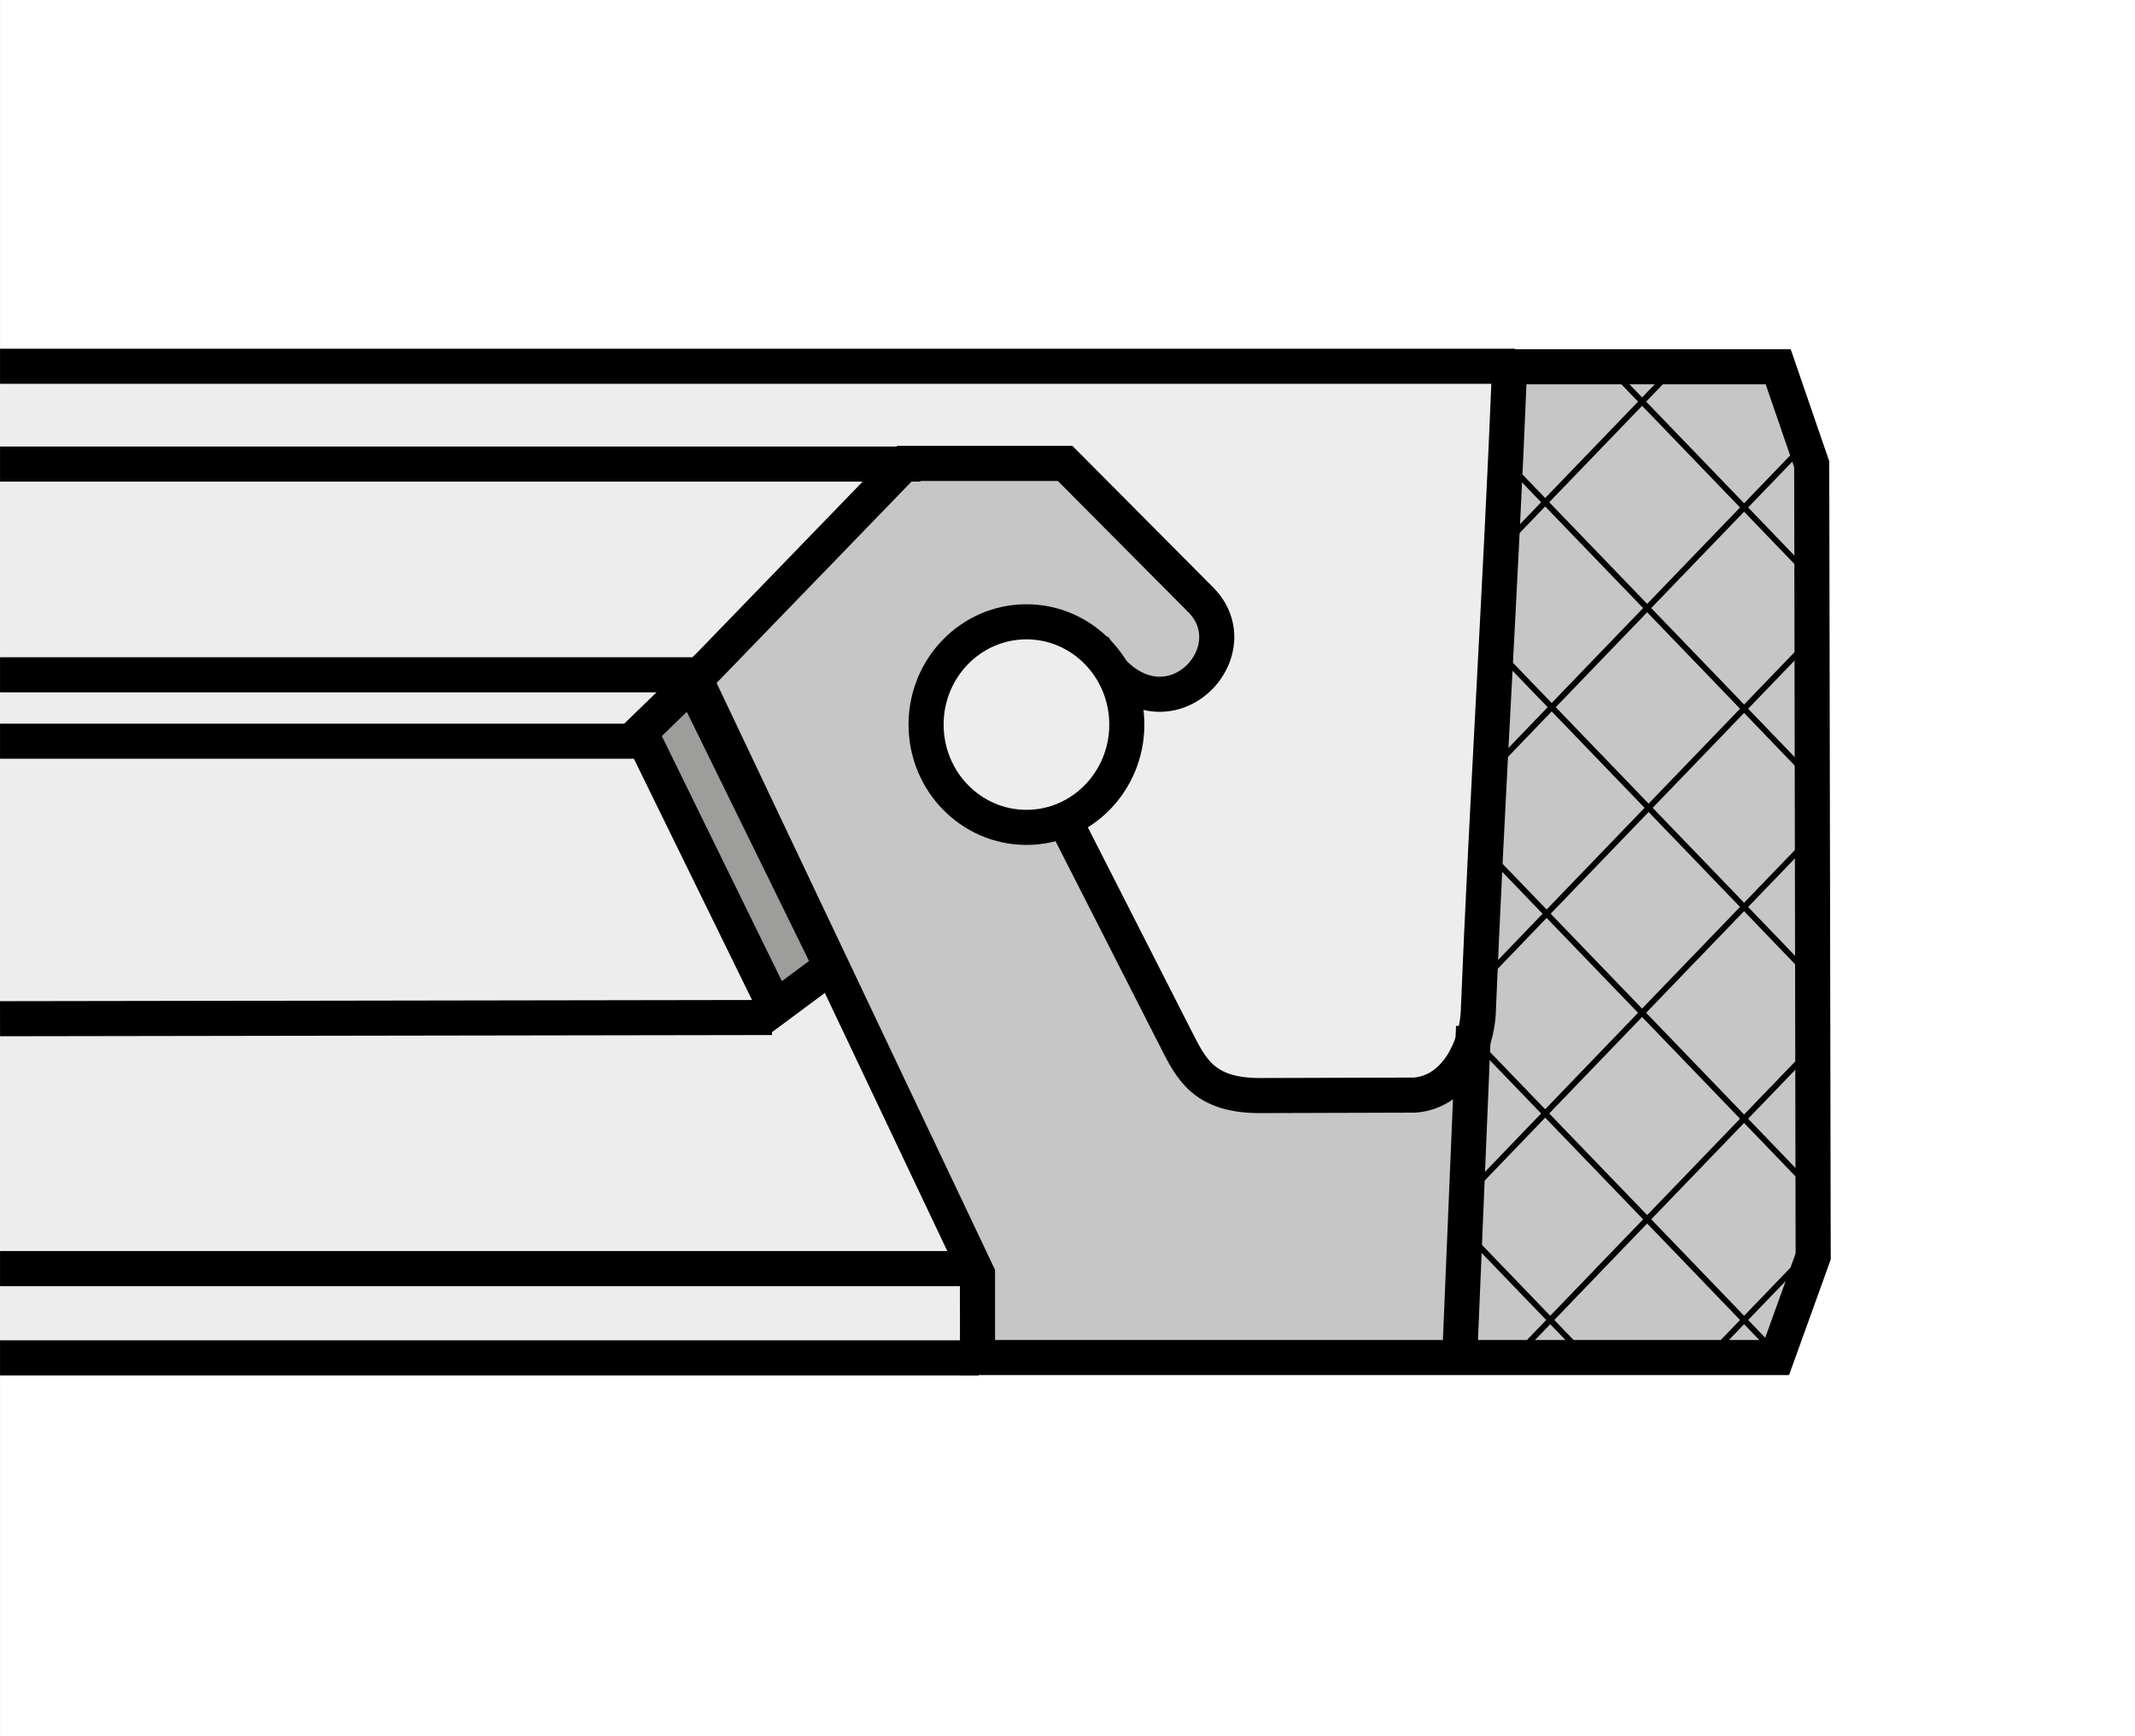
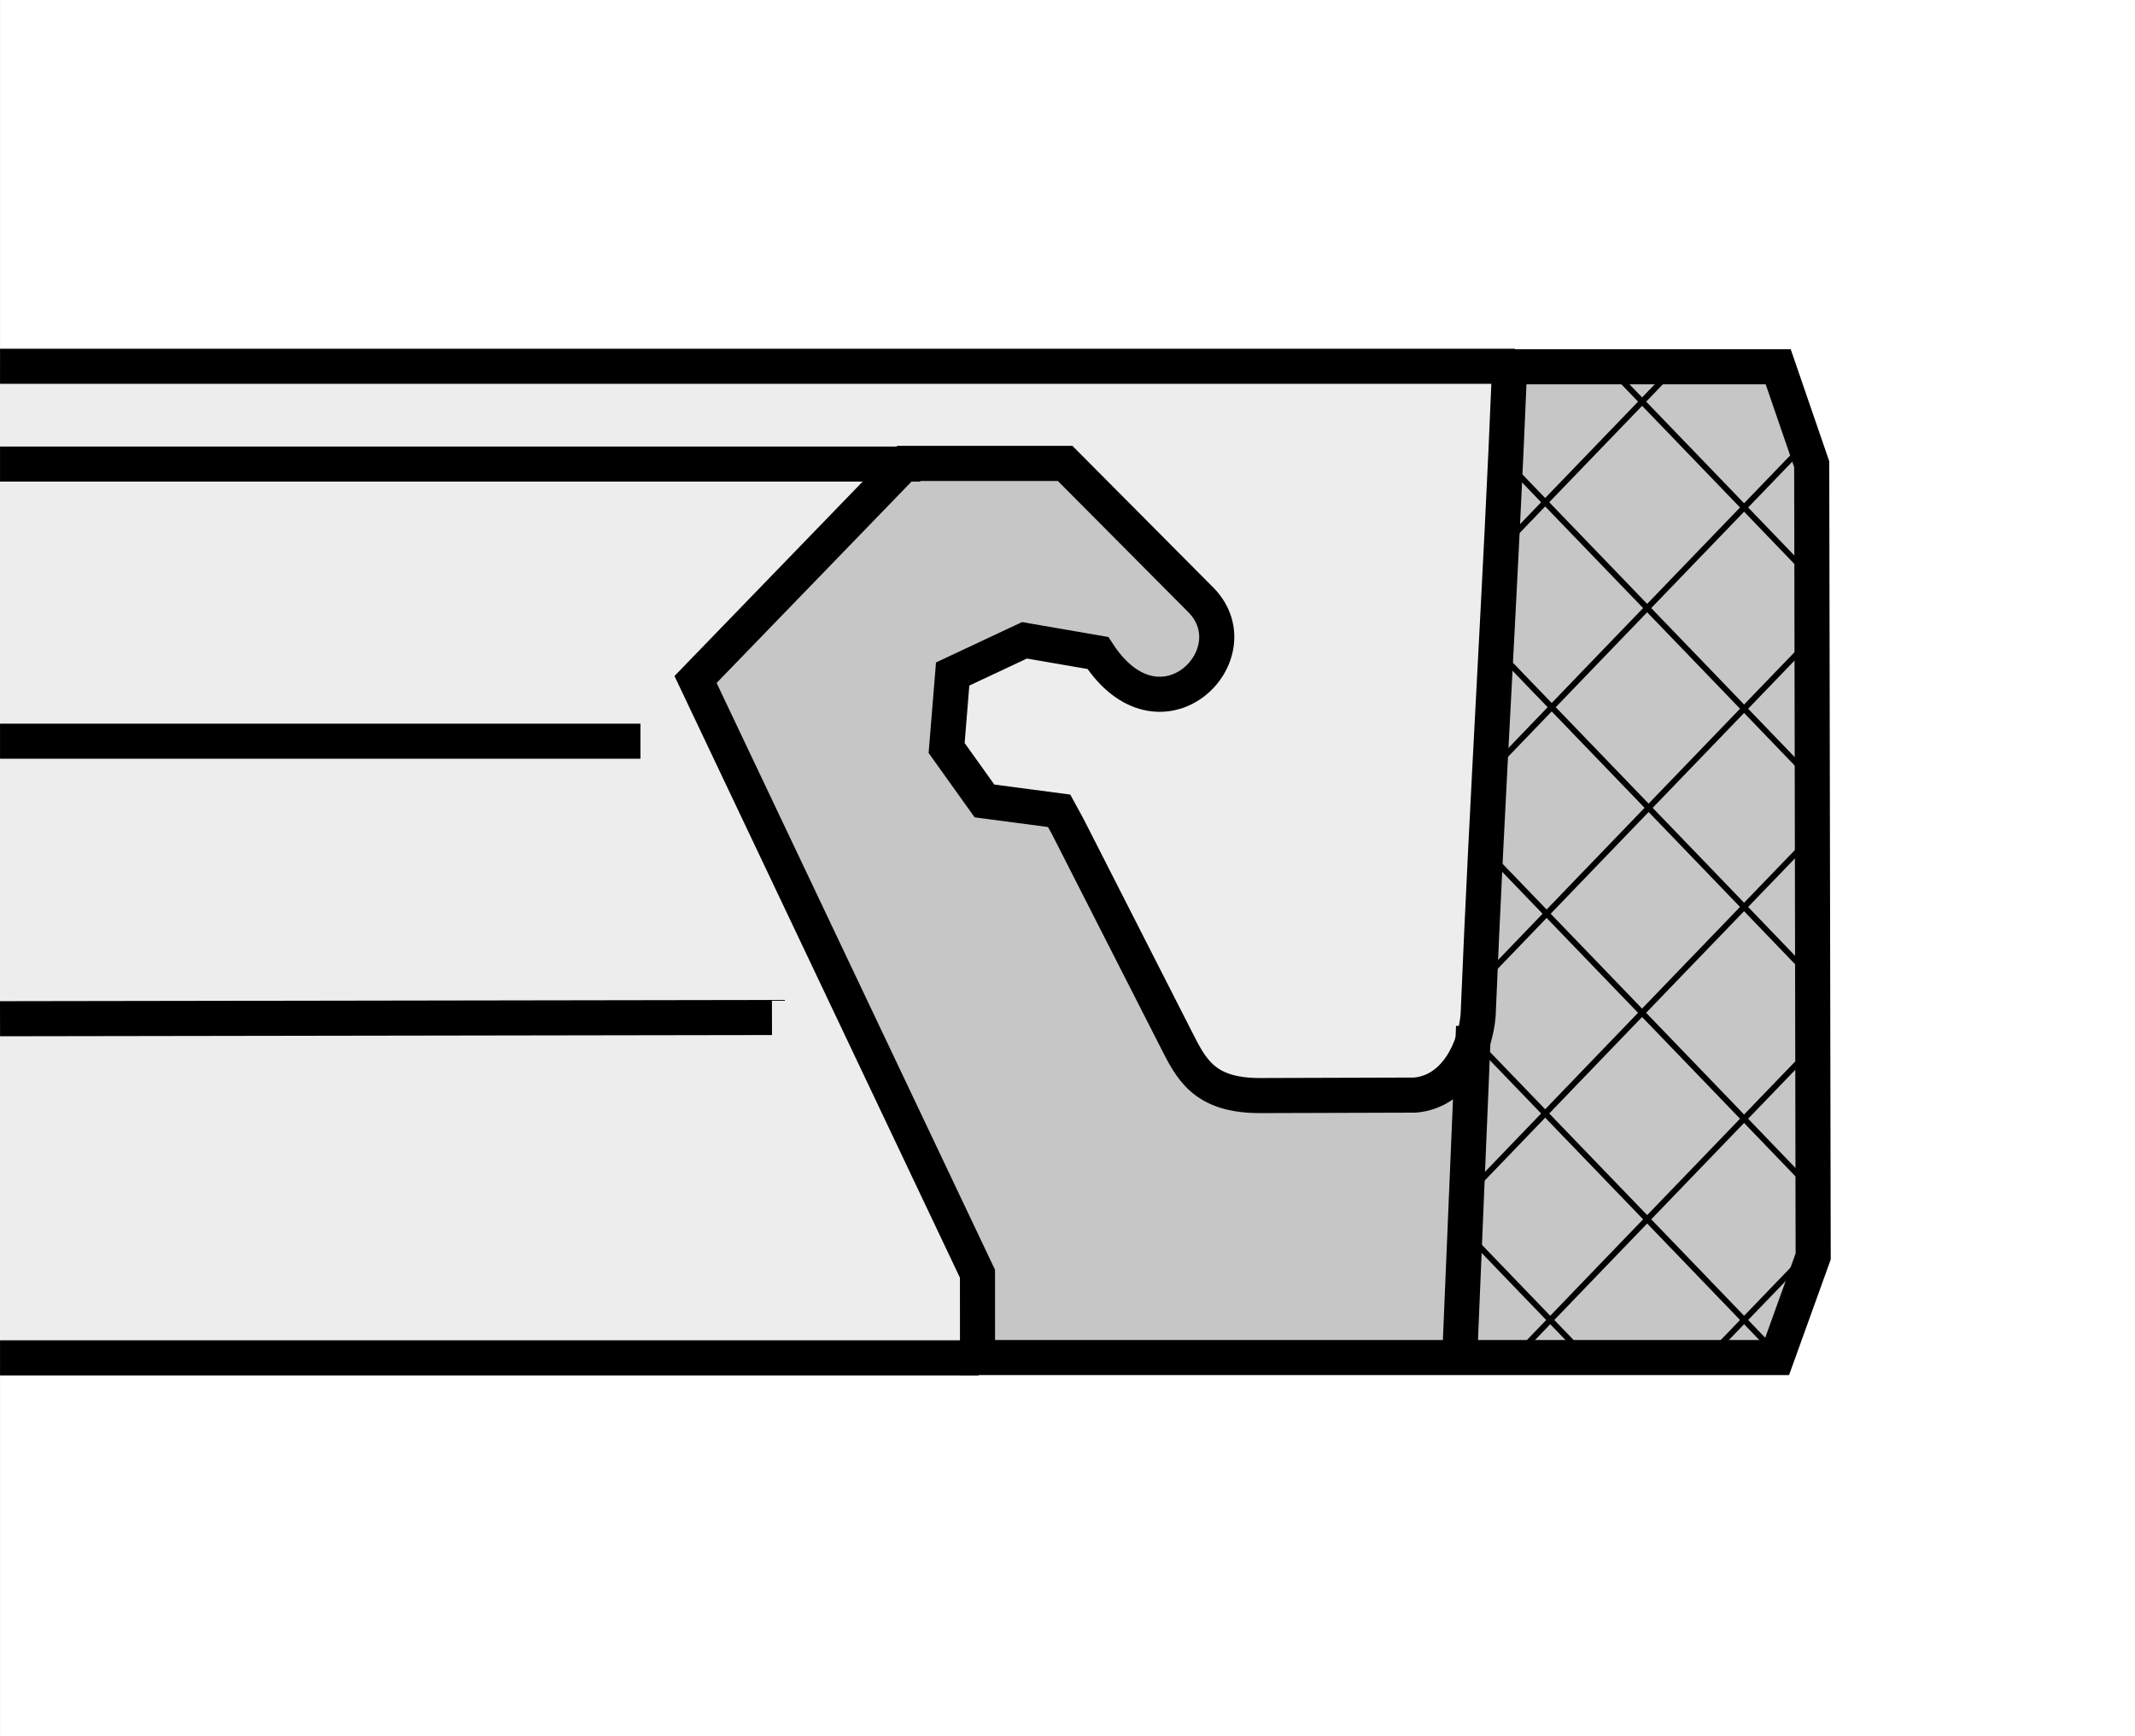
<svg xmlns="http://www.w3.org/2000/svg" version="1.1" id="Layer_1" x="0px" y="0px" width="300.003px" height="244px" viewBox="0 0 300.003 244" enable-background="new 0 0 300.003 244" xml:space="preserve">
  <rect x="0" y="0" width="300.003" height="244" fill="#333333" stroke="none" />
  <rect x="0.004" fill="#FFFFFF" width="300" height="244" />
  <g>
    <polygon fill-rule="evenodd" clip-rule="evenodd" fill="#EDEDED" points="0.004,51.501 231.319,51.501 231.319,191.368    0.004,191.368 0.004,51.501  " />
    <path fill-rule="evenodd" clip-rule="evenodd" fill="#C6C6C6" stroke="#000000" stroke-width="4.931" stroke-miterlimit="22.926" d="   M149.67,65.125h-22.546L97.736,95.49L137.352,179l0.006,11.778H249.66l5.121-14.211l-0.206-111.328l-4.709-13.696h-37.734   c-1.258,30.824-3.173,60.329-4.431,91.152c-0.379,4.492-3.04,10.699-8.885,11.2l-21.709,0.066   c-8.004,0.022-9.741-3.763-11.923-8.055l-15.118-29.691l-1.241-2.271l-10.493-1.389l-5.315-7.437l0.846-10.398l10.092-4.737   l10.314,1.781c8.695,13.432,21.859,0.368,14.601-7.328L149.67,65.125L149.67,65.125z" />
    <path fill="none" stroke="#000000" stroke-width="4.931" stroke-miterlimit="22.926" d="M212.872,51.473H0.004 M129.314,65.217   H0.004 M89.996,104.162H0.004 M108.474,142.99l-108.47,0.173 M137.508,190.822H0.004" />
-     <polygon fill-rule="evenodd" clip-rule="evenodd" fill="#9D9D9C" stroke="#000000" stroke-width="4.931" stroke-linecap="square" stroke-miterlimit="22.926" points="   89.999,102.916 108.955,141.627 116.798,135.805 97.224,95.902 89.999,102.916  " />
-     <path fill-rule="evenodd" clip-rule="evenodd" fill="#EDEDED" stroke="#000000" stroke-width="4.931" stroke-miterlimit="22.926" d="   M158.337,101.827c0,7.977-6.317,14.445-14.105,14.445c-7.787,0-14.104-6.468-14.104-14.445s6.317-14.445,14.104-14.445   C152.02,87.382,158.337,93.851,158.337,101.827L158.337,101.827z" />
-     <path fill="none" stroke="#000000" stroke-width="4.931" stroke-miterlimit="22.926" d="M98.421,94.83H0.004 M137.508,178.281   H0.004" />
    <path fill="none" stroke="#000000" stroke-width="0.821" stroke-miterlimit="22.926" d="M205.858,173.061   c9.323,9.669,17.345,18.013,17.345,18.013 M207.383,146.369c23.14,23.986,43.051,44.704,43.051,44.704 M208.296,119.033   c25.266,26.196,47.002,48.818,47.002,48.818 M210.907,91.98c23.234,24.091,43.223,44.899,43.223,44.899 M211.998,65.259   c22.867,23.704,42.538,44.18,42.538,44.18 M225.986,51.501c15.152,15.711,28.188,29.279,28.188,29.279 M253.791,176.45   c-7.57,7.849-14.083,14.623-14.083,14.623 M253.929,148.022c-22.282,23.101-41.453,43.051-41.453,43.051 M254.937,117.221   c-25.733,26.676-47.877,49.721-47.877,49.721 M253.768,90.572c-24.927,25.845-46.374,48.167-46.374,48.167 M254.347,61.688   c-24.465,25.366-45.517,47.273-45.517,47.273 M235.46,51.546c-13.438,13.93-24.999,25.961-24.999,25.961" />
    <line fill="none" stroke="#000000" stroke-width="4.925" stroke-miterlimit="22.926" x1="207.06" y1="144.266" x2="205.04" y2="192.526" />
  </g>
</svg>